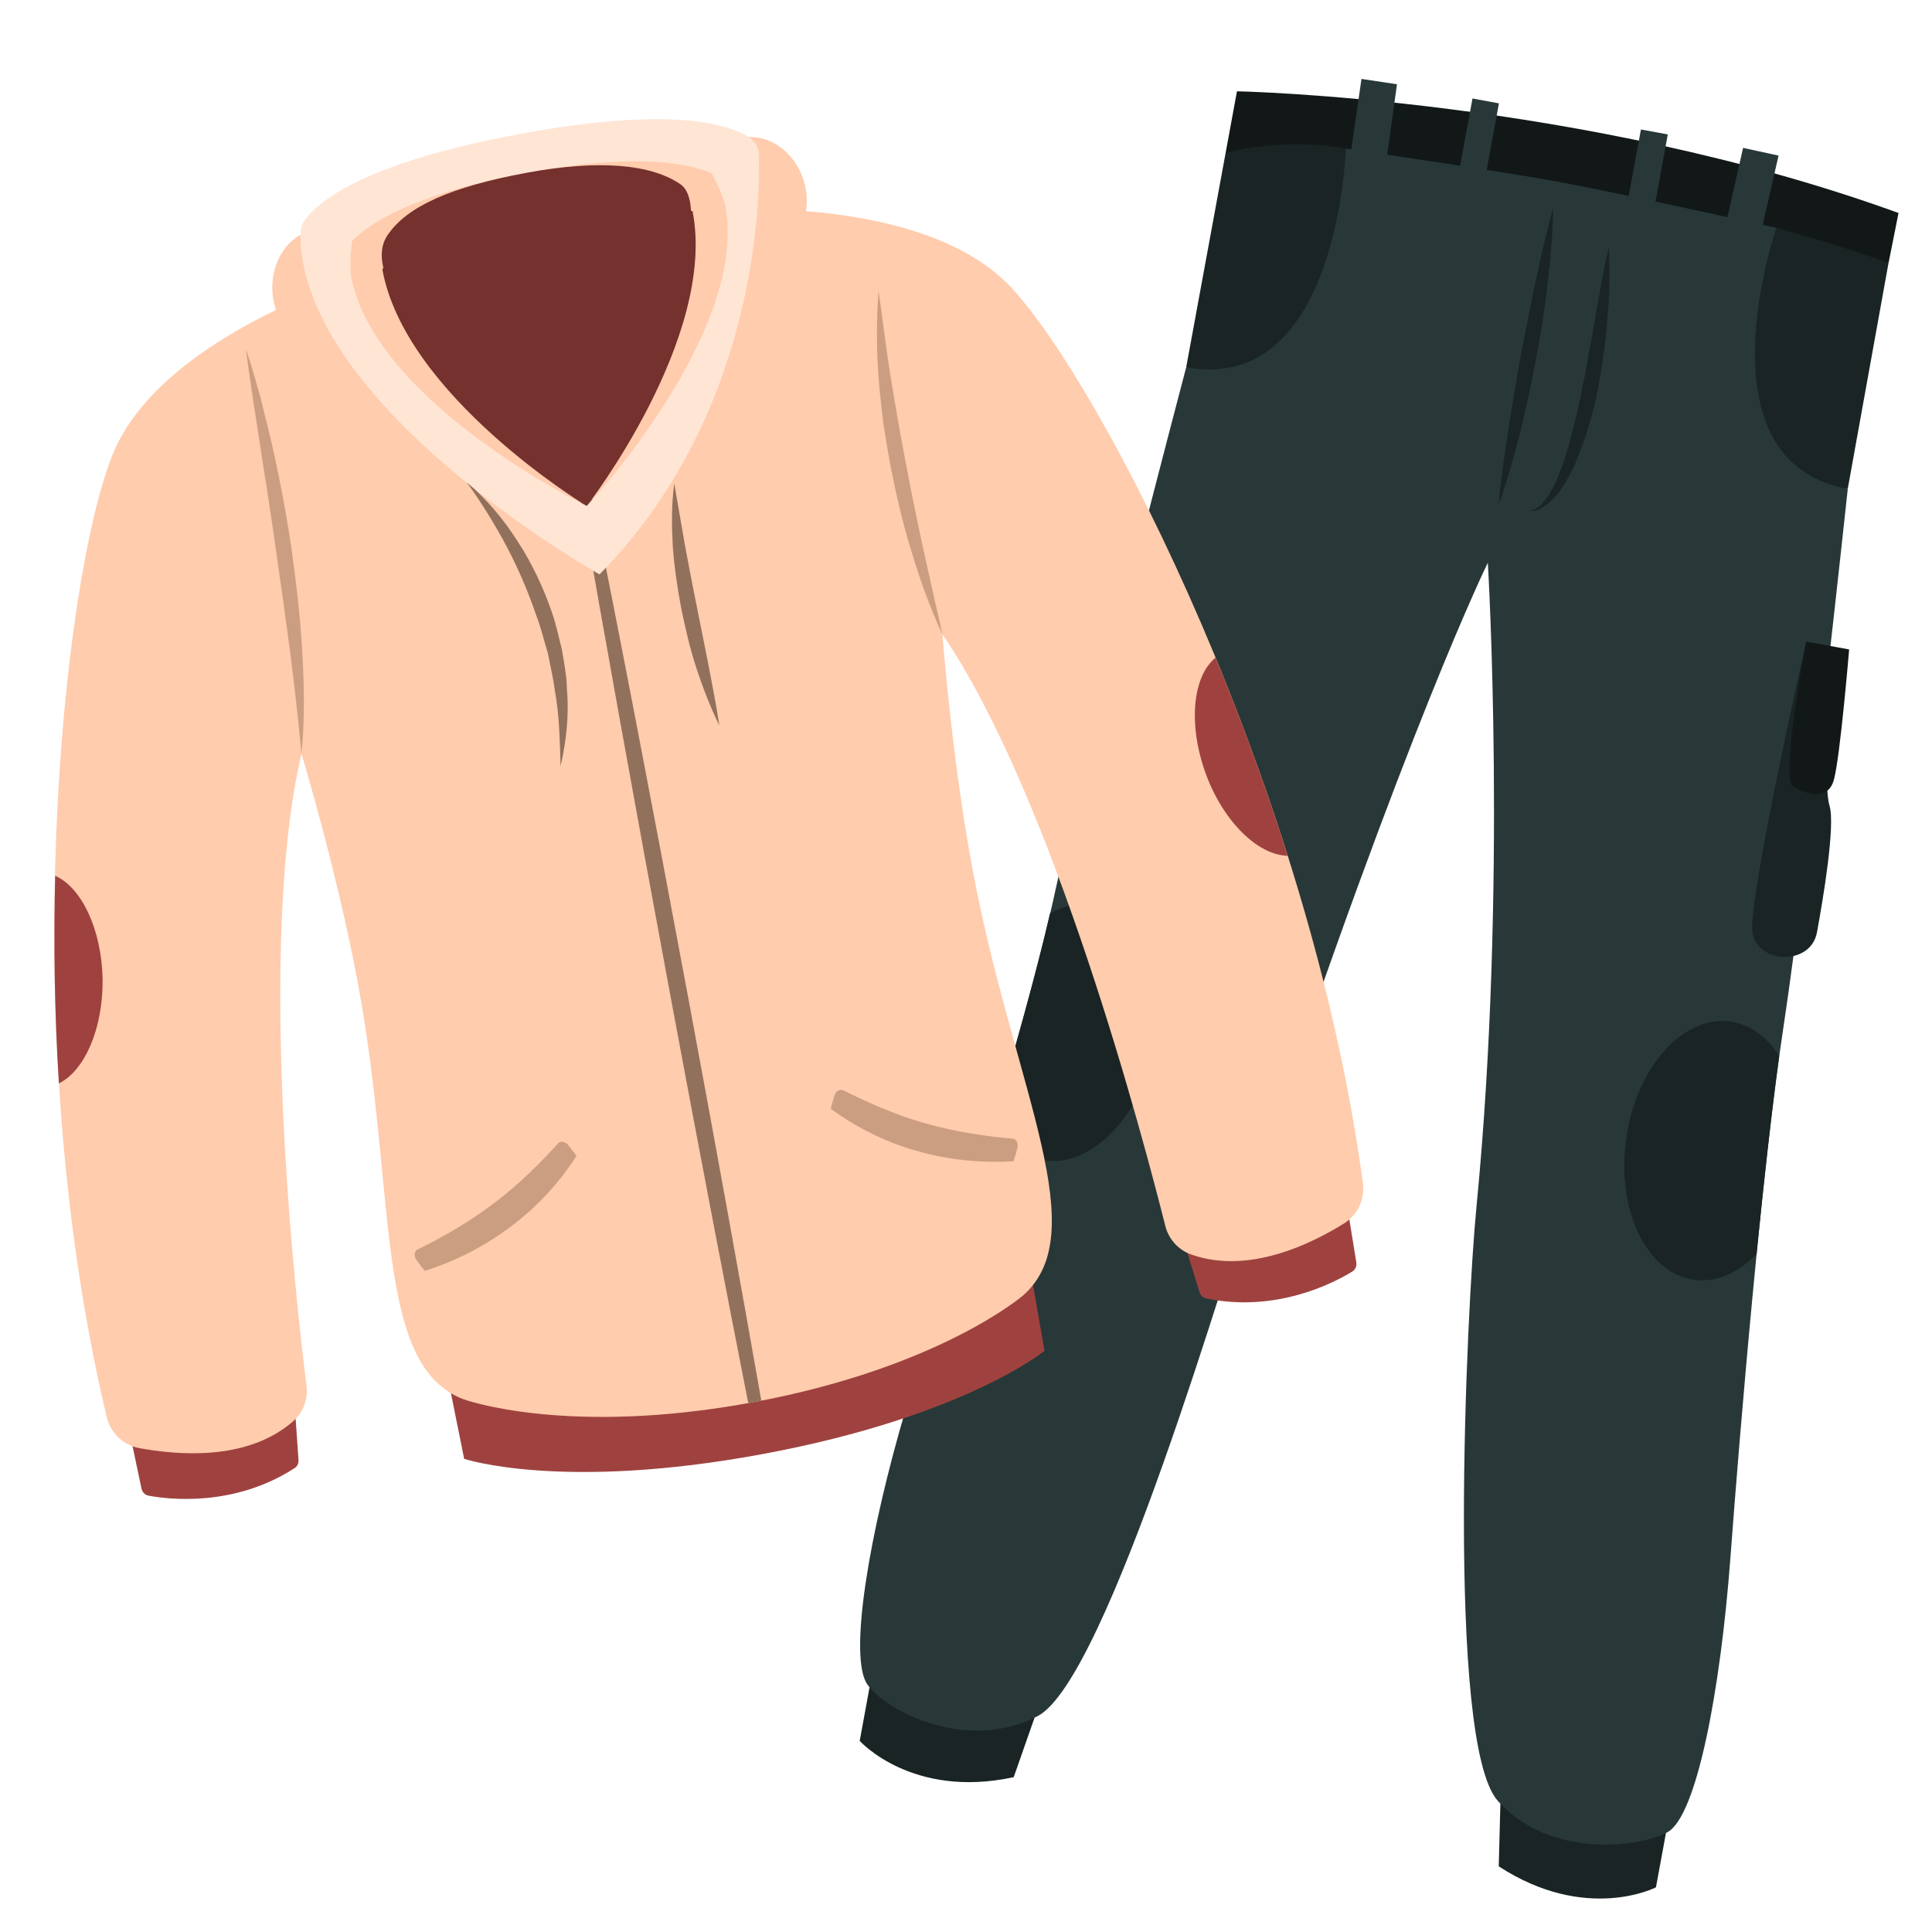
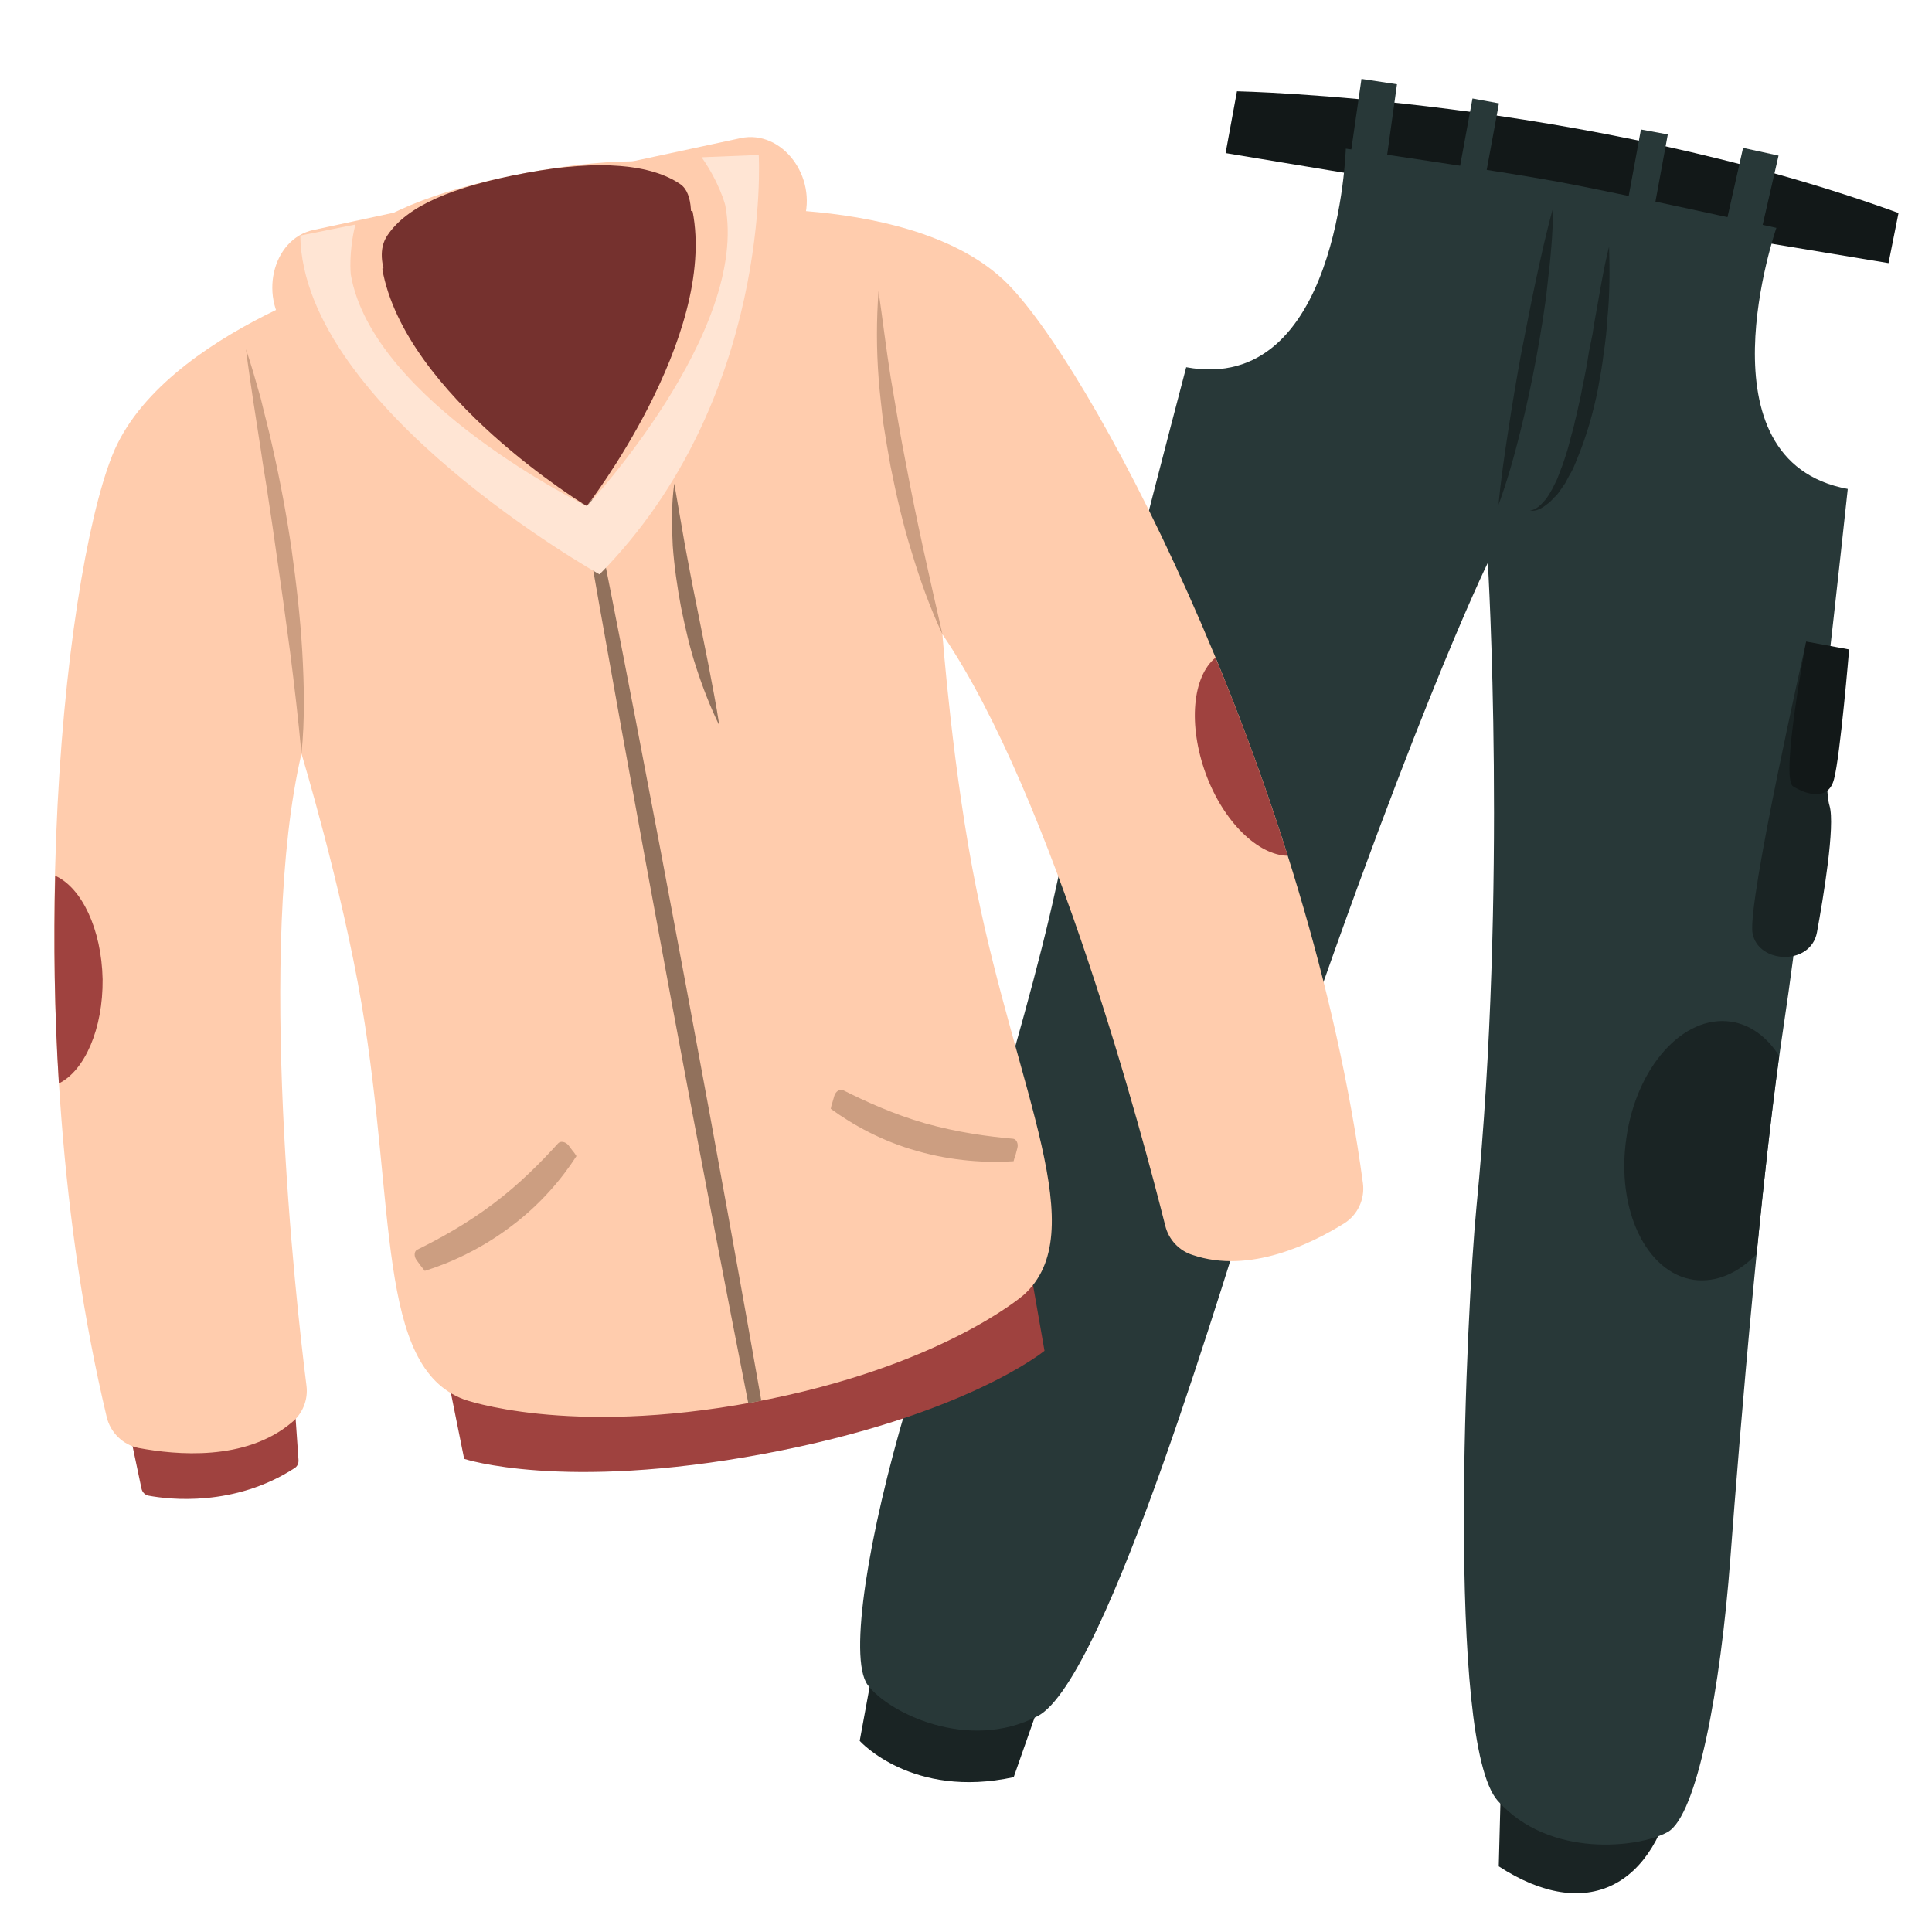
<svg xmlns="http://www.w3.org/2000/svg" width="52" height="52" viewBox="0 0 52 52" fill="none">
  <g clip-path="url(#clip0_1314_7001)">
    <path d="M32.987 4.12L33.293 2.457C33.293 2.457 42.592 2.641 51.099 5.733L50.83 7.082L32.987 4.12Z" fill="#121818" />
    <path d="M23.661 44.015L23.139 46.856C23.139 46.856 24.547 48.428 27.284 47.832L28.181 45.274L23.661 44.015Z" fill="#1A2424" />
-     <path d="M45.093 47.958L44.57 50.798C44.57 50.798 42.694 51.766 40.339 50.233L40.41 47.523L45.093 47.958Z" fill="#1A2424" />
-     <path d="M31.927 9.883L32.987 4.12C32.987 4.12 34.467 3.677 36.223 4C37.979 4.323 47.811 6.132 47.811 6.132C47.811 6.132 49.692 6.648 50.829 7.082L49.732 13.159C49.732 13.159 35.511 12.977 31.927 9.883Z" fill="#1A2424" />
+     <path d="M45.093 47.958C44.57 50.798 42.694 51.766 40.339 50.233L40.41 47.523L45.093 47.958Z" fill="#1A2424" />
    <path d="M40.045 15.147C40.045 15.147 40.577 23.926 39.739 32.485C39.472 35.212 38.915 46.887 40.311 48.468C41.709 50.038 44.137 49.727 44.886 49.31C45.673 48.867 46.308 45.471 46.573 41.943C46.836 38.425 47.413 31.515 48.019 27.527C48.624 23.538 49.733 13.16 49.733 13.16C45.632 12.406 47.812 6.133 47.812 6.133C47.812 6.133 43.533 5.186 41.932 4.891C40.321 4.595 36.223 4.001 36.223 4.001C36.223 4.001 36.027 10.639 31.927 9.884C31.927 9.884 29.269 19.977 28.416 23.92C27.562 27.863 25.415 34.484 24.398 37.863C23.39 41.255 22.824 44.621 23.352 45.348C23.908 46.101 26.062 47.16 27.928 46.19C29.805 45.211 33.051 34.009 33.914 31.413C37.884 19.522 40.045 15.147 40.045 15.147Z" fill="#283838" />
    <path d="M39.947 4.941L39.235 4.81L39.632 2.651L40.344 2.782L39.947 4.941Z" fill="#283838" />
    <path d="M37.268 4.652L36.3 4.516L36.644 2.124L37.6 2.268L37.268 4.652Z" fill="#283838" />
    <path d="M43.769 5.644L44.492 5.777L44.889 3.618L44.166 3.485L43.769 5.644Z" fill="#283838" />
    <path d="M46.387 6.328L47.33 6.544L47.87 4.188L46.915 3.98L46.387 6.328Z" fill="#283838" />
-     <path d="M29.551 24.363C29.121 24.263 28.677 24.352 28.261 24.585C27.888 26.204 27.334 28.173 26.756 30.149C27.039 30.703 27.459 31.09 28.003 31.211C29.253 31.495 30.625 30.188 31.058 28.303C31.481 26.406 30.812 24.649 29.551 24.363Z" fill="#1A2424" />
    <path d="M47.886 28.42C47.563 27.912 47.113 27.573 46.582 27.497C45.302 27.315 44.041 28.716 43.772 30.642C43.495 32.556 44.312 34.265 45.592 34.447C46.197 34.527 46.79 34.262 47.278 33.754C47.467 31.856 47.673 29.983 47.886 28.42Z" fill="#1A2424" />
    <path d="M40.333 13.586C40.394 12.904 40.497 12.229 40.598 11.564C40.701 10.889 40.812 10.226 40.935 9.554C41.068 8.895 41.191 8.224 41.333 7.567C41.477 6.899 41.62 6.242 41.805 5.582C41.797 6.264 41.736 6.947 41.655 7.615C41.584 8.296 41.47 8.969 41.349 9.63C41.225 10.302 41.081 10.969 40.918 11.623C40.753 12.286 40.568 12.946 40.333 13.586Z" fill="#1A2424" />
    <path d="M41.179 13.743C41.343 13.719 41.461 13.602 41.556 13.492C41.609 13.437 41.653 13.371 41.697 13.304C41.731 13.236 41.774 13.179 41.809 13.101L41.911 12.895L41.994 12.675C42.052 12.537 42.101 12.385 42.15 12.234C42.2 12.083 42.238 11.93 42.277 11.777C42.314 11.634 42.363 11.483 42.392 11.328C42.431 11.175 42.469 11.022 42.498 10.867C42.537 10.714 42.567 10.549 42.596 10.394C42.663 10.086 42.72 9.776 42.767 9.465L42.864 8.991C42.885 8.839 42.91 8.683 42.94 8.525C43.056 7.895 43.151 7.261 43.308 6.638C43.328 7.283 43.328 7.923 43.264 8.563C43.246 8.891 43.21 9.204 43.161 9.527C43.123 9.85 43.066 10.16 43.007 10.48C42.879 11.119 42.699 11.748 42.451 12.343C42.389 12.502 42.33 12.652 42.239 12.795L42.125 13.009L41.98 13.217C41.936 13.284 41.881 13.349 41.818 13.401C41.763 13.469 41.703 13.526 41.638 13.571C41.511 13.676 41.344 13.773 41.179 13.743Z" fill="#1A2424" />
    <path d="M48.614 17.267C48.614 17.267 47.021 24.299 47.17 25.116C47.316 25.944 48.736 26.002 48.904 25.094C49.071 24.185 49.401 22.217 49.242 21.686C49.082 21.165 49.23 19.142 49.23 19.142L48.614 17.267Z" fill="#1A2424" />
    <path d="M48.614 17.267C48.614 17.267 47.914 20.95 48.26 21.163C48.595 21.374 49.208 21.583 49.363 20.971C49.529 20.361 49.77 17.48 49.77 17.48L48.614 17.267Z" fill="#121818" />
    <path d="M3.267 37.5L3.807 40.059C3.826 40.162 3.906 40.243 4.004 40.257C4.547 40.359 6.305 40.566 7.926 39.516C8.002 39.47 8.041 39.388 8.034 39.293L7.85 36.646L3.267 37.5Z" fill="#9F423F" />
-     <path d="M36.087 31.389L36.504 33.971C36.523 34.074 36.478 34.179 36.391 34.227C35.922 34.517 34.356 35.343 32.466 34.947C32.378 34.932 32.312 34.869 32.285 34.778L31.503 32.242L36.087 31.389Z" fill="#9F423F" />
    <path d="M8.438 6.189C7.308 6.431 6.939 8.06 7.816 8.986C8.903 10.119 11.026 11.08 15.176 10.307C19.543 9.494 21.118 7.566 21.63 5.954C22.014 4.75 21.04 3.479 19.931 3.718L8.438 6.189Z" fill="#FFCCAD" />
    <path d="M27.621 33.543L28.113 36.357C28.113 36.357 25.974 38.122 20.544 39.133C15.124 40.143 12.493 39.265 12.493 39.265L11.929 36.465L27.621 33.543Z" fill="#9F423F" />
-     <path d="M20.052 4.827C20.052 4.827 20.949 4.019 19.947 3.576C18.875 3.092 16.893 3.065 13.961 3.611C11.029 4.157 9.18 4.897 8.364 5.733C7.589 6.507 8.716 6.938 8.716 6.938C8.716 6.938 10.278 10.963 15.161 10.054C20.034 9.146 20.052 4.827 20.052 4.827Z" fill="#FFE5D4" />
    <path d="M19.493 6.011C19.493 6.011 20.257 5.238 19.368 4.763C18.431 4.265 16.696 4.182 14.156 4.655C11.616 5.128 10.027 5.829 9.333 6.632C8.674 7.395 9.665 7.841 9.665 7.841C9.665 7.841 11.135 11.893 15.358 11.107C19.58 10.321 19.493 6.011 19.493 6.011Z" fill="#FFCCAD" />
    <path d="M18.16 7.914C18.16 7.914 19.039 5.465 18.314 4.959C17.543 4.429 16.159 4.281 14.156 4.654C12.143 5.029 10.958 5.549 10.43 6.331C9.935 7.053 10.789 8.197 10.789 8.197C10.789 8.197 12.012 11.729 15.357 11.107C18.703 10.484 18.16 7.914 18.16 7.914Z" fill="#75312E" />
    <path d="M18.641 5.678C14.601 5.555 10.289 7.234 10.289 7.234C10.289 7.234 9.279 12.827 15.965 14.541C15.965 14.541 21.434 10.414 18.641 5.678Z" fill="#75312E" />
    <path d="M20.284 37.739C25.312 36.803 27.546 34.859 27.546 34.859C29.424 33.185 27.385 29.409 26.286 23.963C25.642 20.793 25.366 17.073 25.366 17.073C28.364 21.472 30.793 30.729 31.364 32.994C31.454 33.362 31.734 33.663 32.097 33.777C33.637 34.302 35.308 33.467 36.17 32.933C36.544 32.703 36.741 32.271 36.683 31.844C35.247 21.205 29.689 10.404 27.23 7.753C24.755 5.074 18.64 5.678 18.64 5.678C19.307 9.09 15.793 13.622 15.793 13.622C15.793 13.622 10.893 10.657 10.288 7.234C10.288 7.234 4.365 8.871 3.02 12.262C1.68 15.62 0.383 27.697 2.872 38.14C2.971 38.559 3.311 38.891 3.732 38.973C4.739 39.16 6.599 39.337 7.846 38.292C8.144 38.055 8.297 37.674 8.249 37.299C7.956 34.982 6.9 25.468 8.114 20.286C8.114 20.286 9.196 23.855 9.736 27.045C10.66 32.524 10.128 36.778 12.483 37.664C12.483 37.664 15.256 38.675 20.284 37.739Z" fill="#FFCCAD" />
    <path d="M18.531 26.893C17.532 21.524 16.605 16.719 15.938 13.425C15.854 13.547 15.793 13.623 15.793 13.623C15.793 13.623 15.744 13.589 15.648 13.532C16.22 16.833 17.083 21.64 18.077 26.977C18.831 31.024 19.547 34.758 20.14 37.767C20.188 37.758 20.236 37.749 20.284 37.74C20.353 37.727 20.422 37.714 20.491 37.701C19.96 34.681 19.285 30.94 18.531 26.893Z" fill="#91715C" />
    <path d="M20.422 4.171L18.884 4.233C19.364 4.913 19.518 5.514 19.518 5.514C20.186 8.926 15.794 13.621 15.794 13.621C15.794 13.621 10.037 10.816 9.442 7.391C9.442 7.391 9.376 6.805 9.565 6.043L8.082 6.341C8.156 10.984 16.136 15.459 16.136 15.459C20.808 10.722 20.422 4.171 20.422 4.171Z" fill="#FFE5D4" />
    <path d="M15.515 31.117C15.485 31.069 15.455 31.021 15.414 30.976C15.376 30.926 15.339 30.876 15.301 30.826C15.218 30.724 15.086 30.706 15.024 30.771C14.58 31.259 13.998 31.859 13.276 32.399C12.564 32.938 11.828 33.342 11.231 33.635C11.152 33.671 11.134 33.802 11.206 33.906C11.244 33.956 11.283 34.01 11.322 34.066C11.362 34.112 11.393 34.16 11.433 34.206C12.12 33.992 12.957 33.612 13.743 33.017C14.532 32.432 15.126 31.724 15.515 31.117Z" fill="#CC9E81" />
    <path d="M22.36 29.843C22.371 29.787 22.382 29.732 22.404 29.674C22.421 29.614 22.438 29.554 22.456 29.494C22.496 29.369 22.602 29.306 22.694 29.343C23.284 29.639 24.043 29.989 24.901 30.235C25.769 30.479 26.602 30.591 27.264 30.649C27.35 30.655 27.415 30.771 27.384 30.894C27.367 30.954 27.35 31.018 27.334 31.085C27.313 31.142 27.292 31.2 27.281 31.255C26.563 31.303 25.635 31.252 24.687 30.98C23.741 30.718 22.942 30.269 22.36 29.843Z" fill="#CC9E81" />
    <path d="M8.114 20.285C8.03 19.371 7.924 18.461 7.809 17.554C7.689 16.643 7.563 15.737 7.431 14.836C7.368 14.385 7.302 13.931 7.231 13.474C7.169 13.026 7.084 12.572 7.022 12.124L6.812 10.764C6.748 10.306 6.673 9.85 6.622 9.4C6.766 9.832 6.892 10.279 7.016 10.715C7.121 11.166 7.247 11.612 7.342 12.065C7.544 12.96 7.712 13.861 7.846 14.769C7.974 15.686 8.081 16.606 8.135 17.525C8.186 18.434 8.209 19.359 8.114 20.285Z" fill="#CC9E81" />
    <path d="M25.367 17.074C25.03 16.357 24.762 15.605 24.537 14.857C24.3 14.1 24.125 13.331 23.969 12.548C23.898 12.166 23.835 11.772 23.772 11.378C23.746 11.18 23.732 10.99 23.706 10.792C23.684 10.597 23.665 10.401 23.65 10.204C23.588 9.415 23.588 8.613 23.646 7.834C23.759 8.614 23.85 9.387 23.974 10.165C24.106 10.931 24.229 11.71 24.382 12.472C24.668 14.01 25.017 15.537 25.367 17.074Z" fill="#CC9E81" />
    <path d="M2.762 26.356C2.734 25.005 2.195 23.887 1.485 23.571C1.442 25.352 1.463 27.239 1.585 29.16C2.28 28.817 2.775 27.689 2.762 26.356Z" fill="#9F423F" />
    <path d="M32.715 17.701C32.095 18.212 31.973 19.506 32.454 20.827C32.931 22.127 33.866 23.02 34.659 23.033C34.064 21.157 33.41 19.367 32.715 17.701Z" fill="#9F423F" />
-     <path d="M12.566 12.984C13.098 13.429 13.552 13.975 13.93 14.567C14.317 15.157 14.62 15.806 14.85 16.468C14.965 16.799 15.04 17.148 15.124 17.485C15.18 17.838 15.255 18.187 15.257 18.539C15.323 19.243 15.24 19.942 15.089 20.622C15.065 19.921 15.056 19.239 14.931 18.568C14.89 18.234 14.808 17.907 14.746 17.577C14.643 17.254 14.57 16.916 14.448 16.607C14.232 15.963 13.967 15.34 13.651 14.736C13.332 14.133 12.971 13.549 12.566 12.984Z" fill="#91715C" />
    <path d="M18.148 13.014L18.431 14.649C18.533 15.196 18.633 15.733 18.743 16.268L19.066 17.885C19.168 18.432 19.278 18.967 19.361 19.528C19.118 19.029 18.913 18.501 18.739 17.967C18.567 17.444 18.444 16.9 18.33 16.345C18.228 15.797 18.147 15.246 18.107 14.688C18.078 14.127 18.07 13.573 18.148 13.014Z" fill="#91715C" />
  </g>
  <defs>
    <clipPath id="clip0_1314_7001">
      <rect width="52" height="52" fill="white" />
    </clipPath>
  </defs>
</svg>